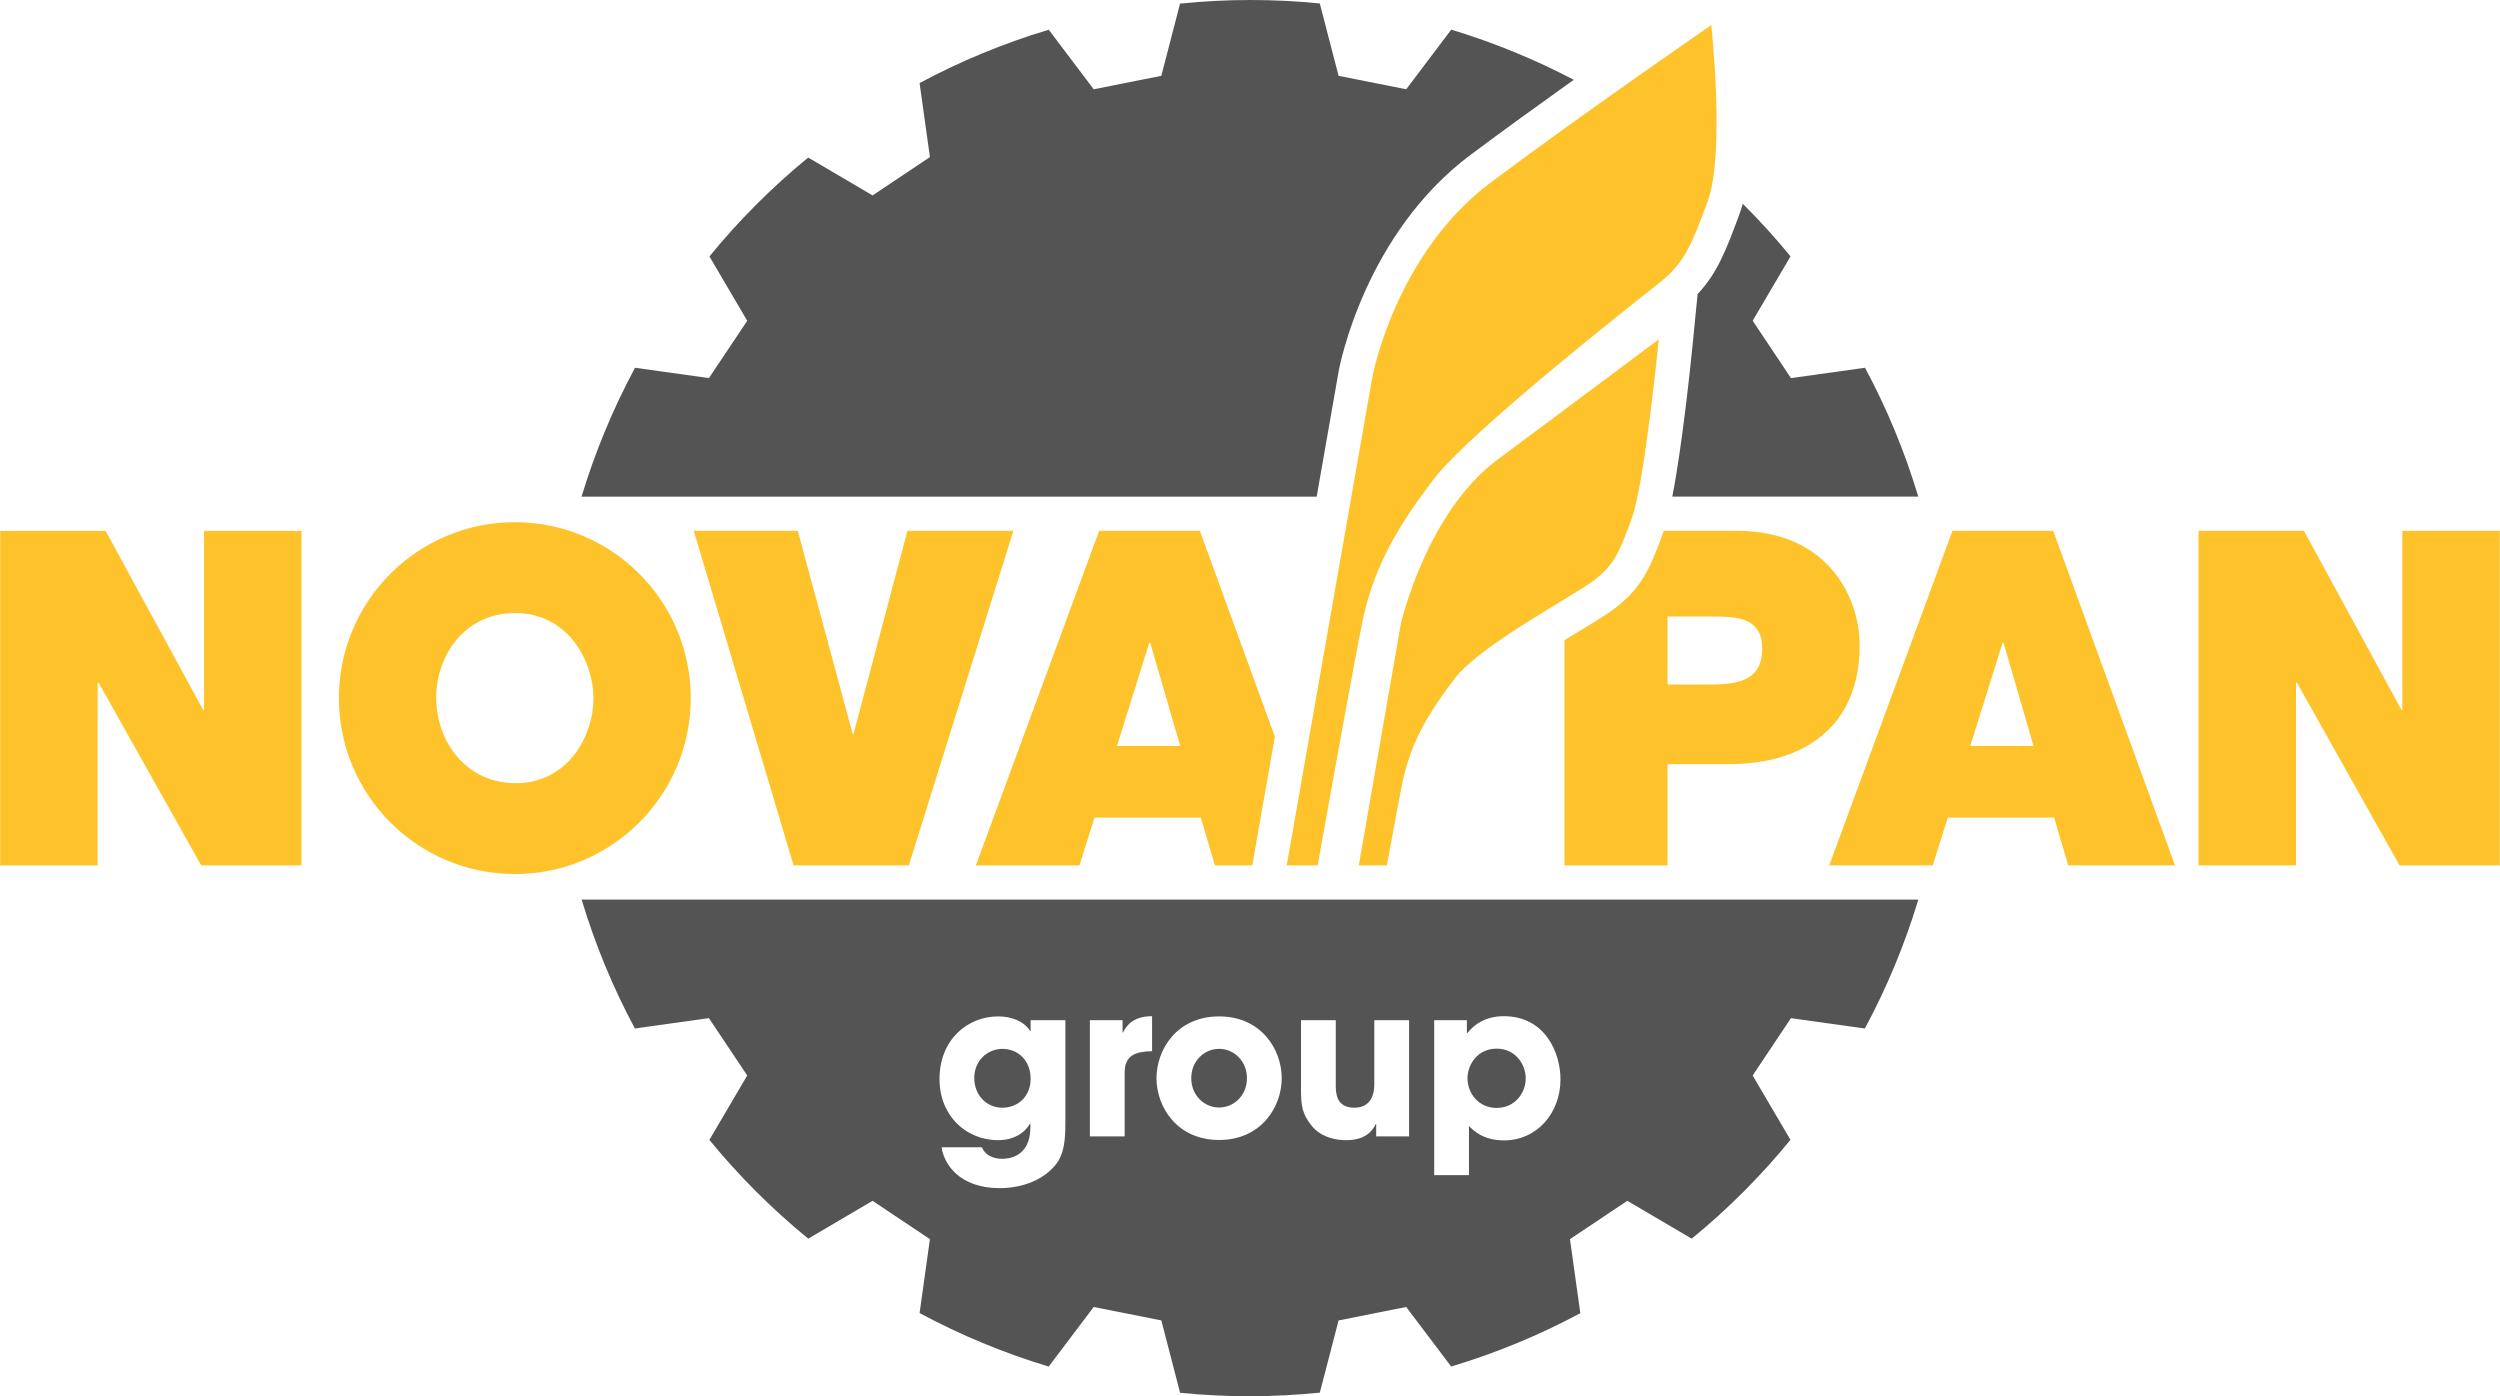
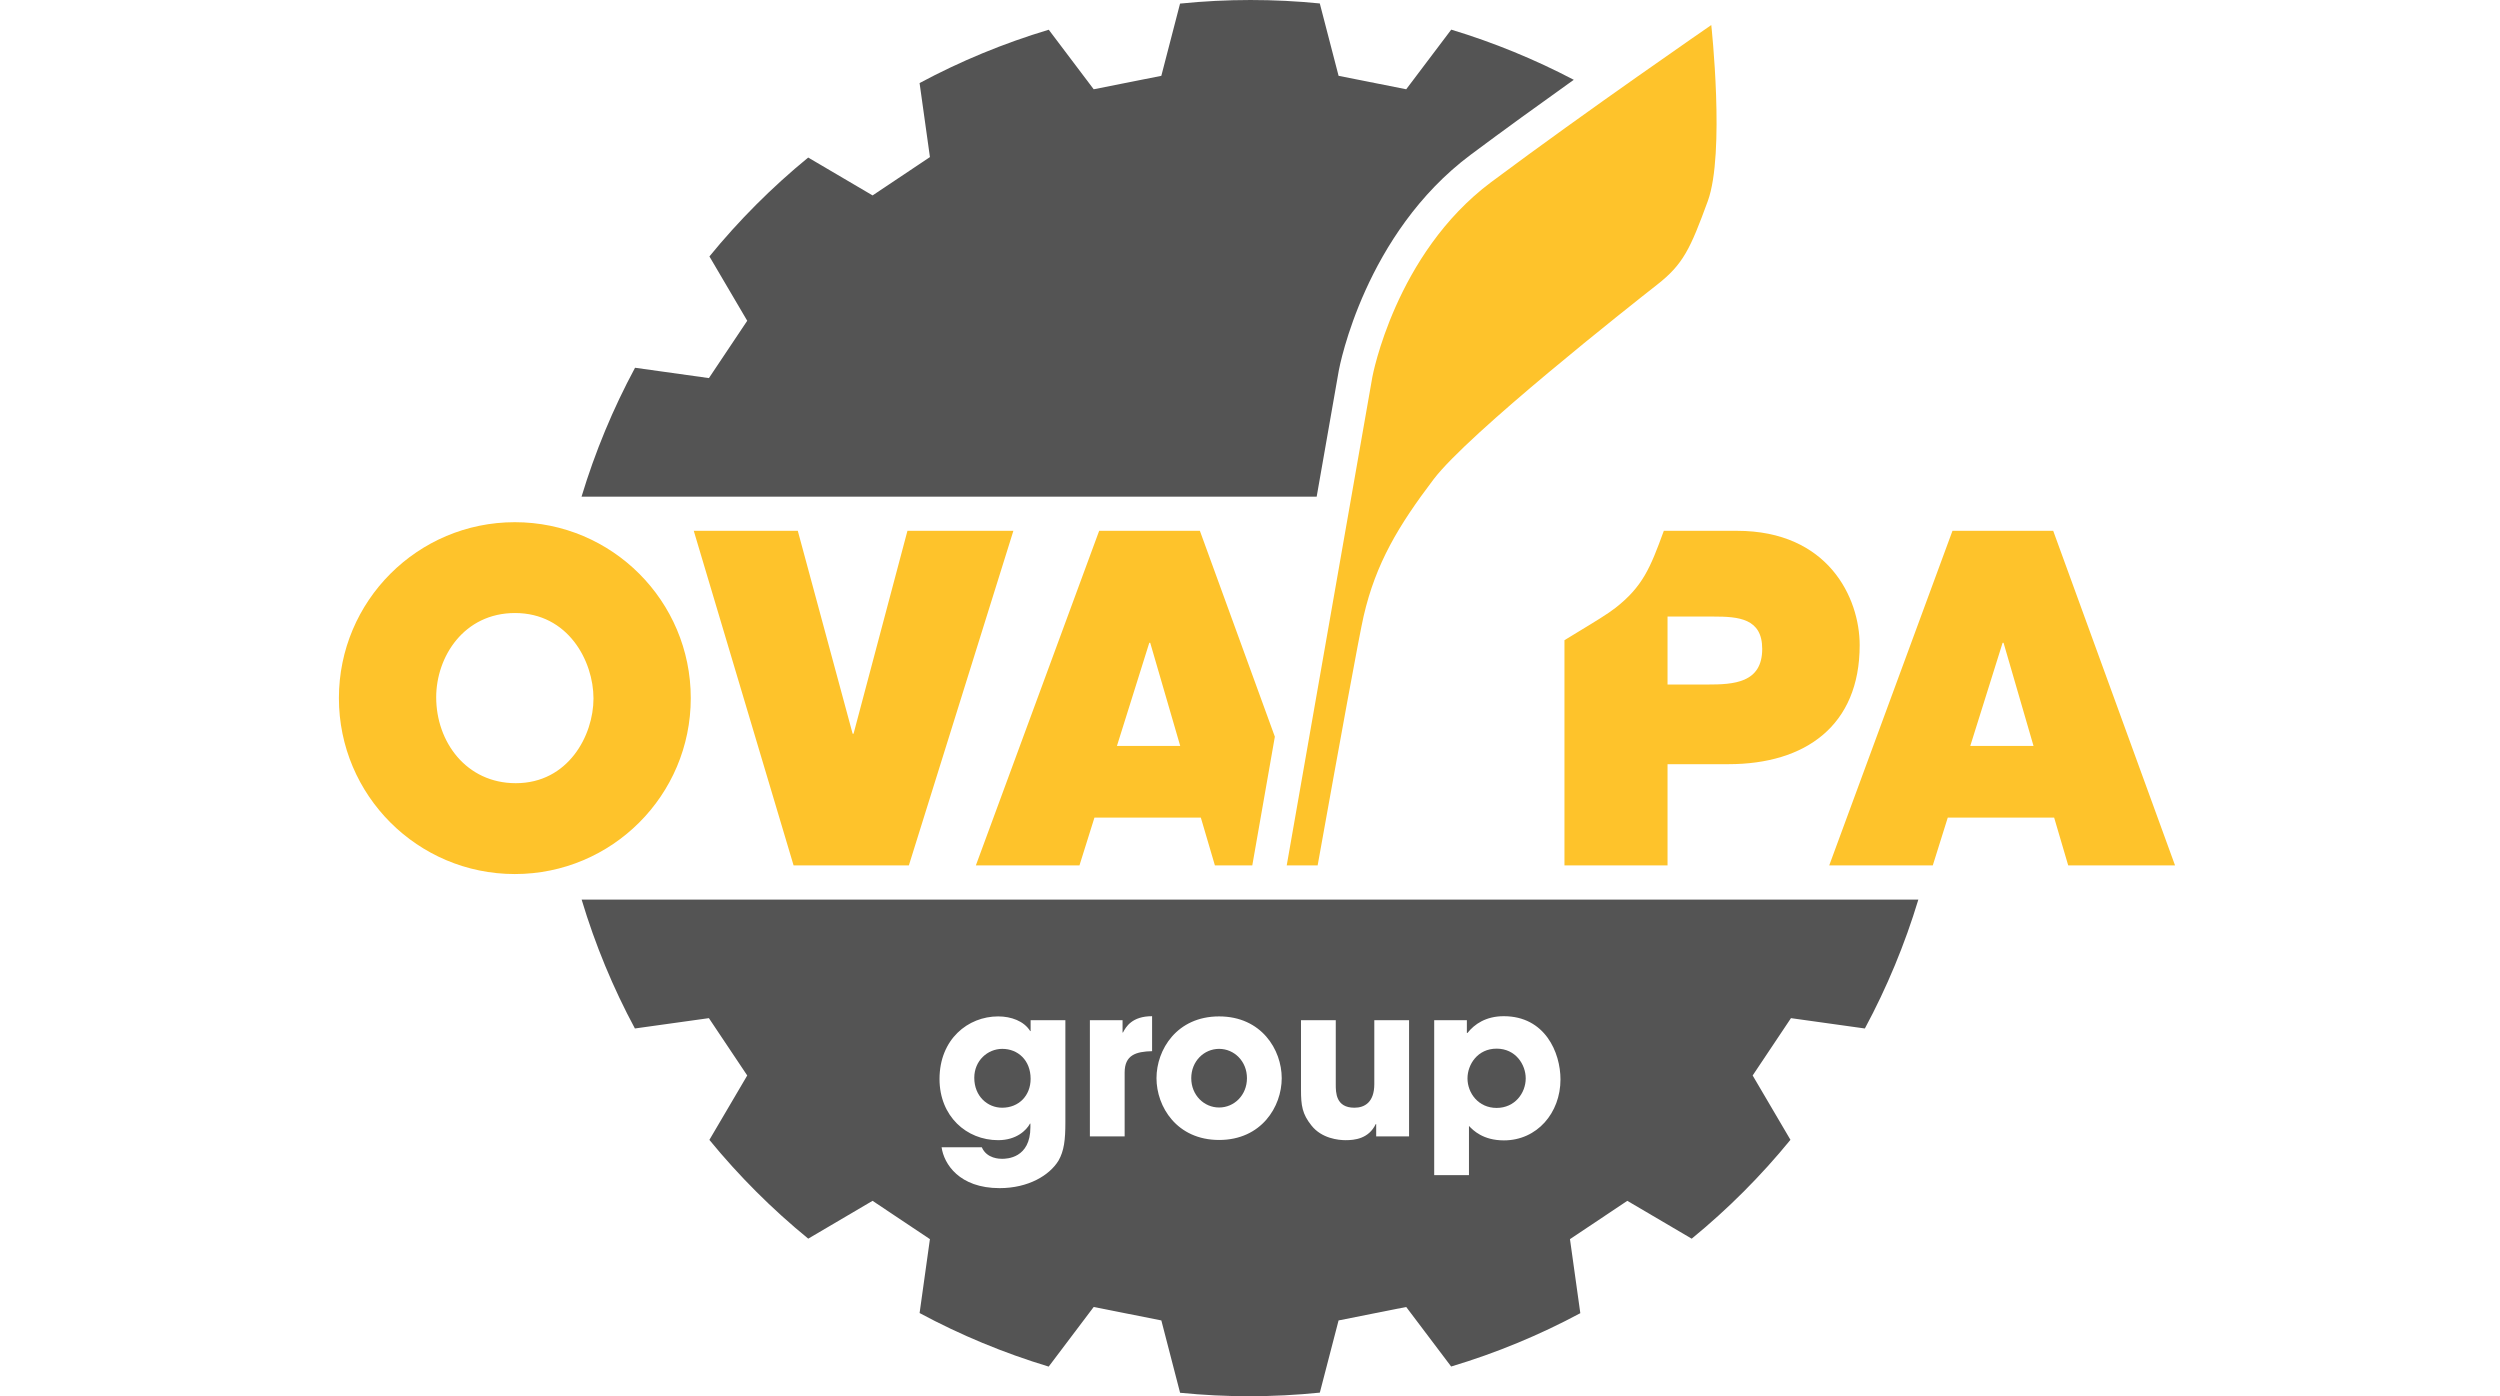
<svg xmlns="http://www.w3.org/2000/svg" xml:space="preserve" width="3975px" height="2220px" version="1.1" style="shape-rendering:geometricPrecision; text-rendering:geometricPrecision; image-rendering:optimizeQuality; fill-rule:evenodd; clip-rule:evenodd" viewBox="0 0 8497.14 4746.25">
  <defs>
    <style type="text/css">
   
    .fil1 {fill:#545454;fill-rule:nonzero}
    .fil0 {fill:#FEC32B;fill-rule:nonzero}
   
  </style>
  </defs>
  <g id="Layer_x0020_1">
    <g id="_2536311525312">
      <path class="fil0" d="M6697.05 2535.61l109.9 -350.57 3.2 0 101.86 350.57 -214.96 0zm281.89 -731.19l-342.43 0 -418.96 1137.36 352.05 0 50.94 -162.55 361.58 0 47.8 162.55 363.17 0 -414.15 -1137.36z" />
-       <polygon class="fil0" points="7472.88,1804.42 7831.23,1804.42 8162.62,2412.88 8165.8,2412.88 8165.8,1804.42 8497.14,1804.42 8497.14,2941.78 8156.27,2941.78 7807.45,2320.46 7804.22,2320.46 7804.22,2941.78 7472.88,2941.78 " />
      <path class="fil0" d="M5803.3 2326.96l-135.39 0 0 -231.07 156.21 0c85.9,0 165.64,6.46 165.64,109.94 0,116.26 -97.27,121.13 -186.46,121.13zm100.39 -522.54l-248.45 0c-0.14,0.4 -0.28,0.88 -0.43,1.26 -45.54,125.07 -71.55,188.43 -164.13,260.85 -24.97,19.66 -67.98,45.77 -127.52,81.87 -13.71,8.35 -29.22,17.77 -45.65,27.86l0 765.52 350.4 0 0 -344.08 207.05 0c261.26,0 446.09,-130.61 446.09,-404.56 0,-160.86 -106.76,-388.72 -417.36,-388.72z" />
-       <polygon class="fil0" points="0,1804.49 358.44,1804.49 689.74,2412.95 692.97,2412.95 692.97,1804.49 1024.3,1804.49 1024.3,2941.81 683.39,2941.81 334.57,2320.54 331.34,2320.54 331.34,2941.81 0,2941.81 " />
      <polygon class="fil0" points="3088.91,2941.78 2697.06,2941.78 2357.73,1804.46 2711.36,1804.46 2897.79,2494.23 2900.92,2494.23 3084.1,1804.46 3444.22,1804.46 " />
      <path class="fil0" d="M3796.26 2535.66l109.95 -350.59 3.16 0 101.99 350.59 -215.1 0zm281.94 -731.2l-342.38 0 -419.11 1137.32 352.15 0 50.94 -162.51 361.63 0 47.8 162.51 127.12 0 76.7 -437.51 -254.85 -699.81z" />
      <path class="fil0" d="M1752.77 2662.33c-168.49,0 -270.61,-140.67 -270.61,-291.9 0,-138 94.18,-286.54 268.03,-286.54 180.43,0 266.66,163.18 266.66,290.49 0,126.08 -86.23,287.95 -264.08,287.95zm-3.28 -887.22c-330.29,0 -598.04,267.74 -598.04,598.04 0,330.29 267.75,598.02 598.04,598.02 330.27,0 598.04,-267.73 598.04,-598.02 0,-330.3 -267.77,-598.04 -598.04,-598.04z" />
-       <path class="fil0" d="M5419.61 1971.49c65.57,-51.29 83.24,-89.77 126.82,-209.47 43.55,-119.62 91.72,-608.4 91.72,-608.4 0,0 -310.09,231.21 -550.29,410.48 -240.2,179.39 -326.64,556.68 -326.64,556.68l-142.89 821 95.58 0c28.38,-155.48 49.05,-265.98 55.24,-292.81 30.33,-132.33 87.27,-226.3 174.64,-341.57 87.37,-115.36 410.52,-284.56 475.82,-335.91z" />
      <path class="fil0" d="M4478.53 2941.78c76.39,-425.87 141.63,-783.87 156.27,-847.17 41.46,-180.13 118.69,-307.86 237.51,-464.83 118.71,-156.67 671.18,-592.23 760.22,-662.07 88.96,-69.56 112.79,-121.92 172.32,-284.35 59.21,-162.72 11.77,-598.21 11.77,-598.21 0,0 -421.71,290.28 -748.46,534.11 -326.39,244.04 -403.62,662.12 -403.62,662.12l-291.12 1660.4 105.11 0z" />
      <path class="fil1" d="M4550.05 1261.31c3.67,-19.94 89.81,-466.94 448.51,-735.16 112.27,-83.76 236.23,-173.36 350.61,-254.9 -132.65,-69.58 -272.1,-126.79 -416.54,-170.52l-153.05 202.72 -229.9 -45.72 -63.87 -246.02c-155.6,-15.55 -314.63,-15.84 -475.03,0.49l-63.66 245.53 -229.87 45.72 -152.84 -202.44c-154.46,46.31 -301.18,107.43 -439.07,181.34l35.2 251.61 -194.91 130.31 -218.96 -128.73c-123.24,100.93 -235.74,213.68 -335.73,336.13l128.52 218.7 -130.24 194.87 -251.13 -35.13c-74.86,139.05 -135.79,285.86 -181.85,438.12l2498.95 0 74.86 -426.92z" />
-       <path class="fil1" d="M5753.84 1165.02c-6.56,66.42 -35.2,346.07 -69.73,523.21l836.14 0c-46.22,-154.14 -107.2,-300.63 -181.06,-438.12l-251.67 35.17 -130.14 -194.93 128.57 -218.93c-51.18,-62.5 -105.41,-122.15 -162.35,-178.86 -2.91,10.7 -6.04,21 -9.51,30.55 -47.75,130.26 -77.88,206.17 -143.96,276.52l-16.29 165.39z" />
      <path class="fil1" d="M5086.87 3564.72c-64.77,0 -98.97,54.13 -98.97,101.09 0,49.87 37.04,100.41 98.97,100.41 61.93,0 98.97,-50.54 98.97,-100.41 0,-46.96 -34.2,-101.09 -98.97,-101.09z" />
      <path class="fil1" d="M3406.68 3565.44c-50.52,0 -95.38,40.57 -95.38,98.23 0,63.4 45.56,101.83 94.68,101.83 56.96,0 96.84,-41.31 96.84,-98.25 0,-63.37 -43.46,-101.81 -96.14,-101.81z" />
      <path class="fil1" d="M4143.56 3565.44c-51.26,0 -94.69,42.01 -94.69,99.67 0,57.66 43.43,99.67 94.69,99.67 51.26,0 94.67,-42.01 94.67,-99.67 0,-57.66 -43.41,-99.67 -94.67,-99.67z" />
      <path class="fil1" d="M5111.77 3876.55c-71.18,0 -104.66,-34.17 -118.86,-49.12l0 167.3 -118.2 0 0 -526.81 111.06 0 0 43.42 0.72 0 1.4 0c23.53,-29.92 62.68,-56.95 123.21,-56.95 140.22,0 192.9,123.15 192.9,215 0,113.9 -79.73,207.16 -192.23,207.16zm-322.49 -13.52l-111.76 0 0 -42.02 -1.44 0c-24.23,50.57 -72.63,54.83 -102.53,54.83 -24.17,0 -81.16,-5.68 -116.03,-49.82 -31.31,-39.16 -35.6,-67.66 -35.6,-121.74l0 -236.36 118.2 0 0 218.54c0,27.06 0,79.04 63.33,79.04 34.2,0 67.68,-17.81 67.68,-80.47l0 -217.11 118.15 0 0 395.11zm-645.71 12.11c-143.84,0 -212.86,-113.2 -212.86,-210.03 0,-96.83 69.02,-210 212.86,-210 143.8,0 212.84,113.17 212.84,210 0,96.83 -69.04,210.03 -212.84,210.03zm-227.83 -301.86c-54.82,1.42 -93.28,12.81 -93.28,72.61l0 217.14 -118.17 0 0 -395.11 111.06 0 0 41.99 1.42 0c9.97,-19.21 30.61,-55.52 98.97,-55.52l0 118.89zm-294.77 242.04c0,59.1 -4.25,96.83 -23.48,130.29 -30.62,49.84 -102.51,93.27 -200.05,93.27 -137.4,0 -189.38,-82.58 -197.2,-138.84l136.7 0c17.07,39.15 61.22,39.15 69.05,39.15 14.95,0 96.11,-1.42 96.11,-107.5l0 -12.09 -1.44 0c-12.09,22.78 -46.27,56.24 -108.2,56.24 -107.5,0 -199.33,-81.17 -199.33,-207.87 0,-135.28 96.8,-212.86 199.33,-212.86 44.13,0 87.58,15.65 108.92,49.82l1.44 0 0 -37.01 118.15 0 0 347.4zm1311.35 -757.3l-239.52 0 -94.7 0 -140.39 0 -104.67 0 -231.34 0 -2145.12 0c46.29,154.17 107.2,300.68 181.07,438.12l251.57 -35.12 130.3 194.91 -128.66 218.91c100.95,123.3 213.54,235.71 336.04,335.78l218.65 -128.62 194.98 130.26 -35.1 251.2c139.21,74.91 286.25,135.94 438.84,182.06l152.97 -202.66 229.98 45.71 63.72 245.93c155.67,15.61 314.64,15.87 475.03,-0.49l63.73 -245.44 229.88 -45.75 152.83 202.43c154.47,-46.29 301.21,-107.37 439.07,-181.32l-35.19 -251.67 194.93 -130.26 218.87 128.68c123.3,-100.92 235.74,-213.53 335.7,-336.07l-128.49 -218.68 130.24 -194.91 251.2 35.12c74.79,-139.1 135.81,-285.81 181.8,-438.12l-1588.22 0z" />
    </g>
  </g>
</svg>